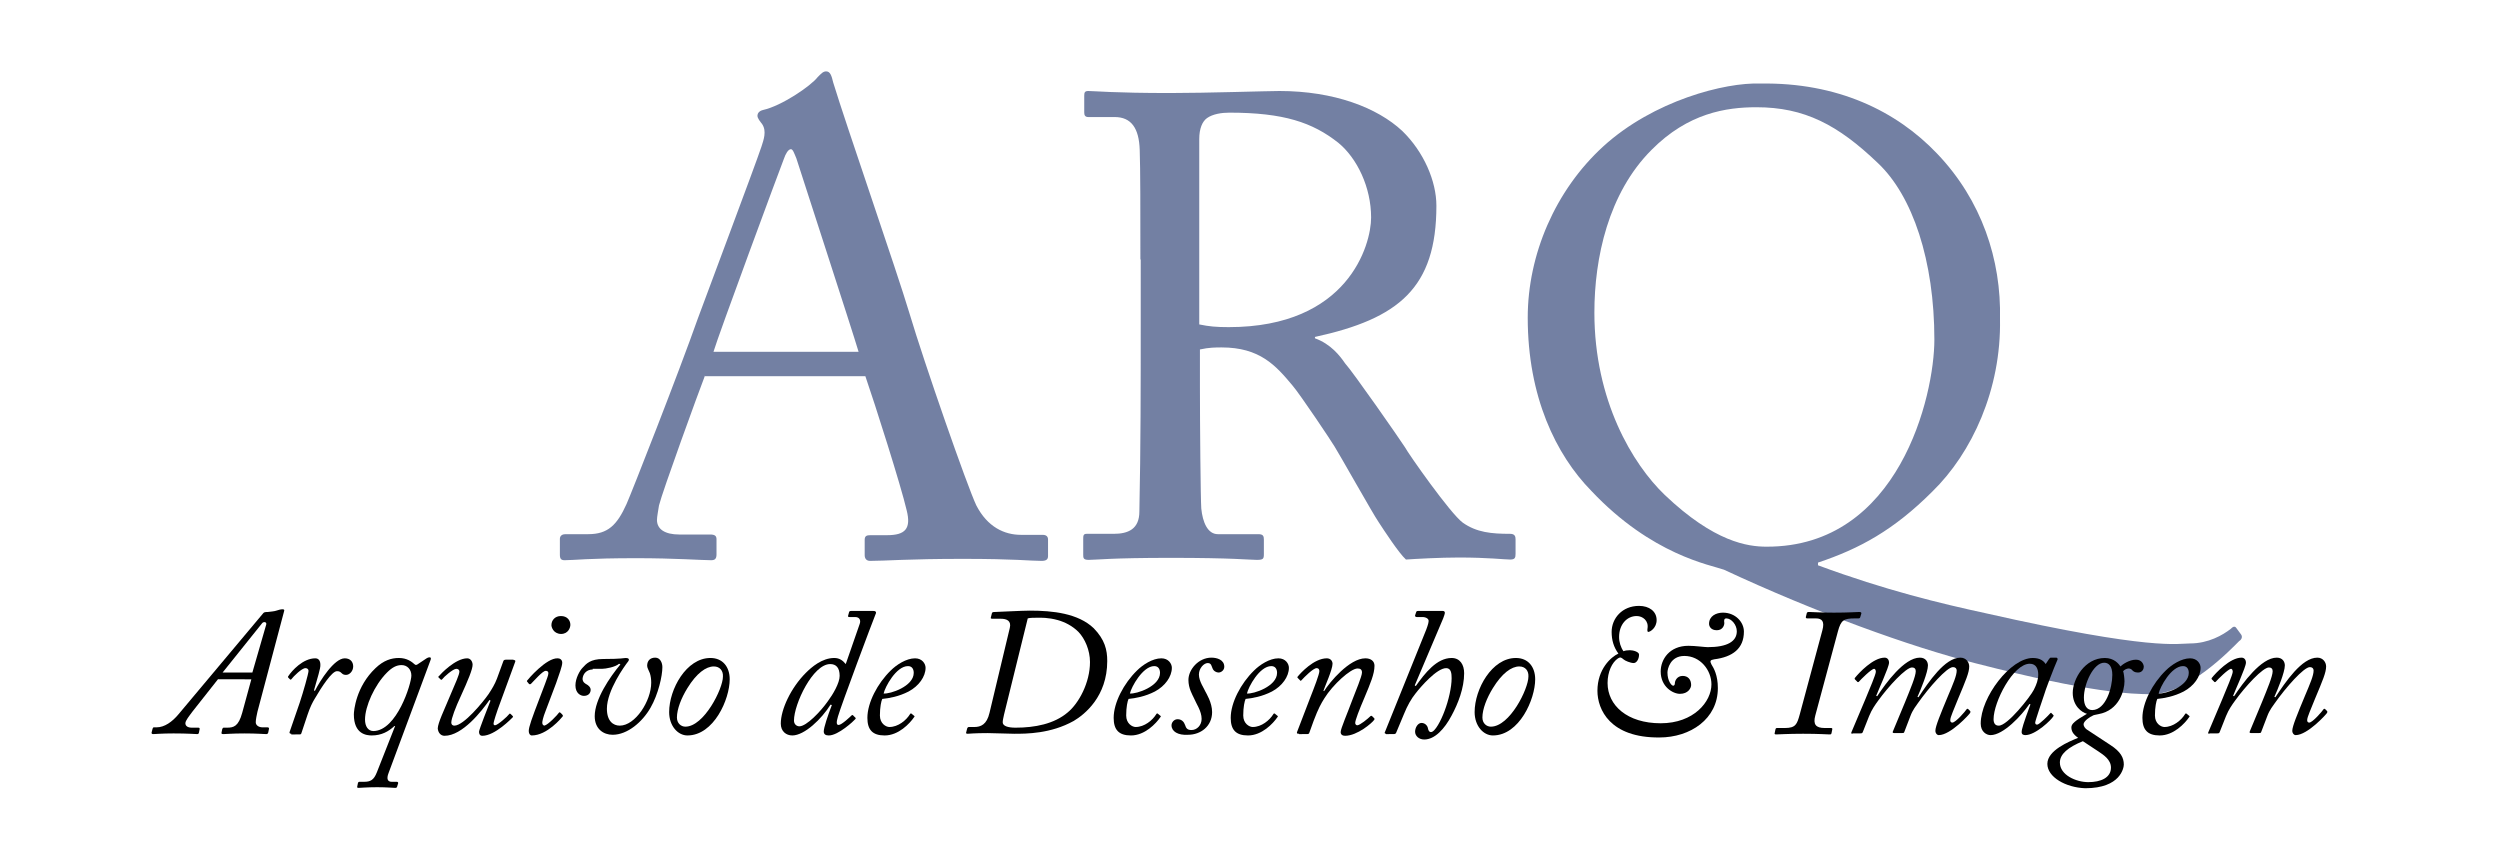
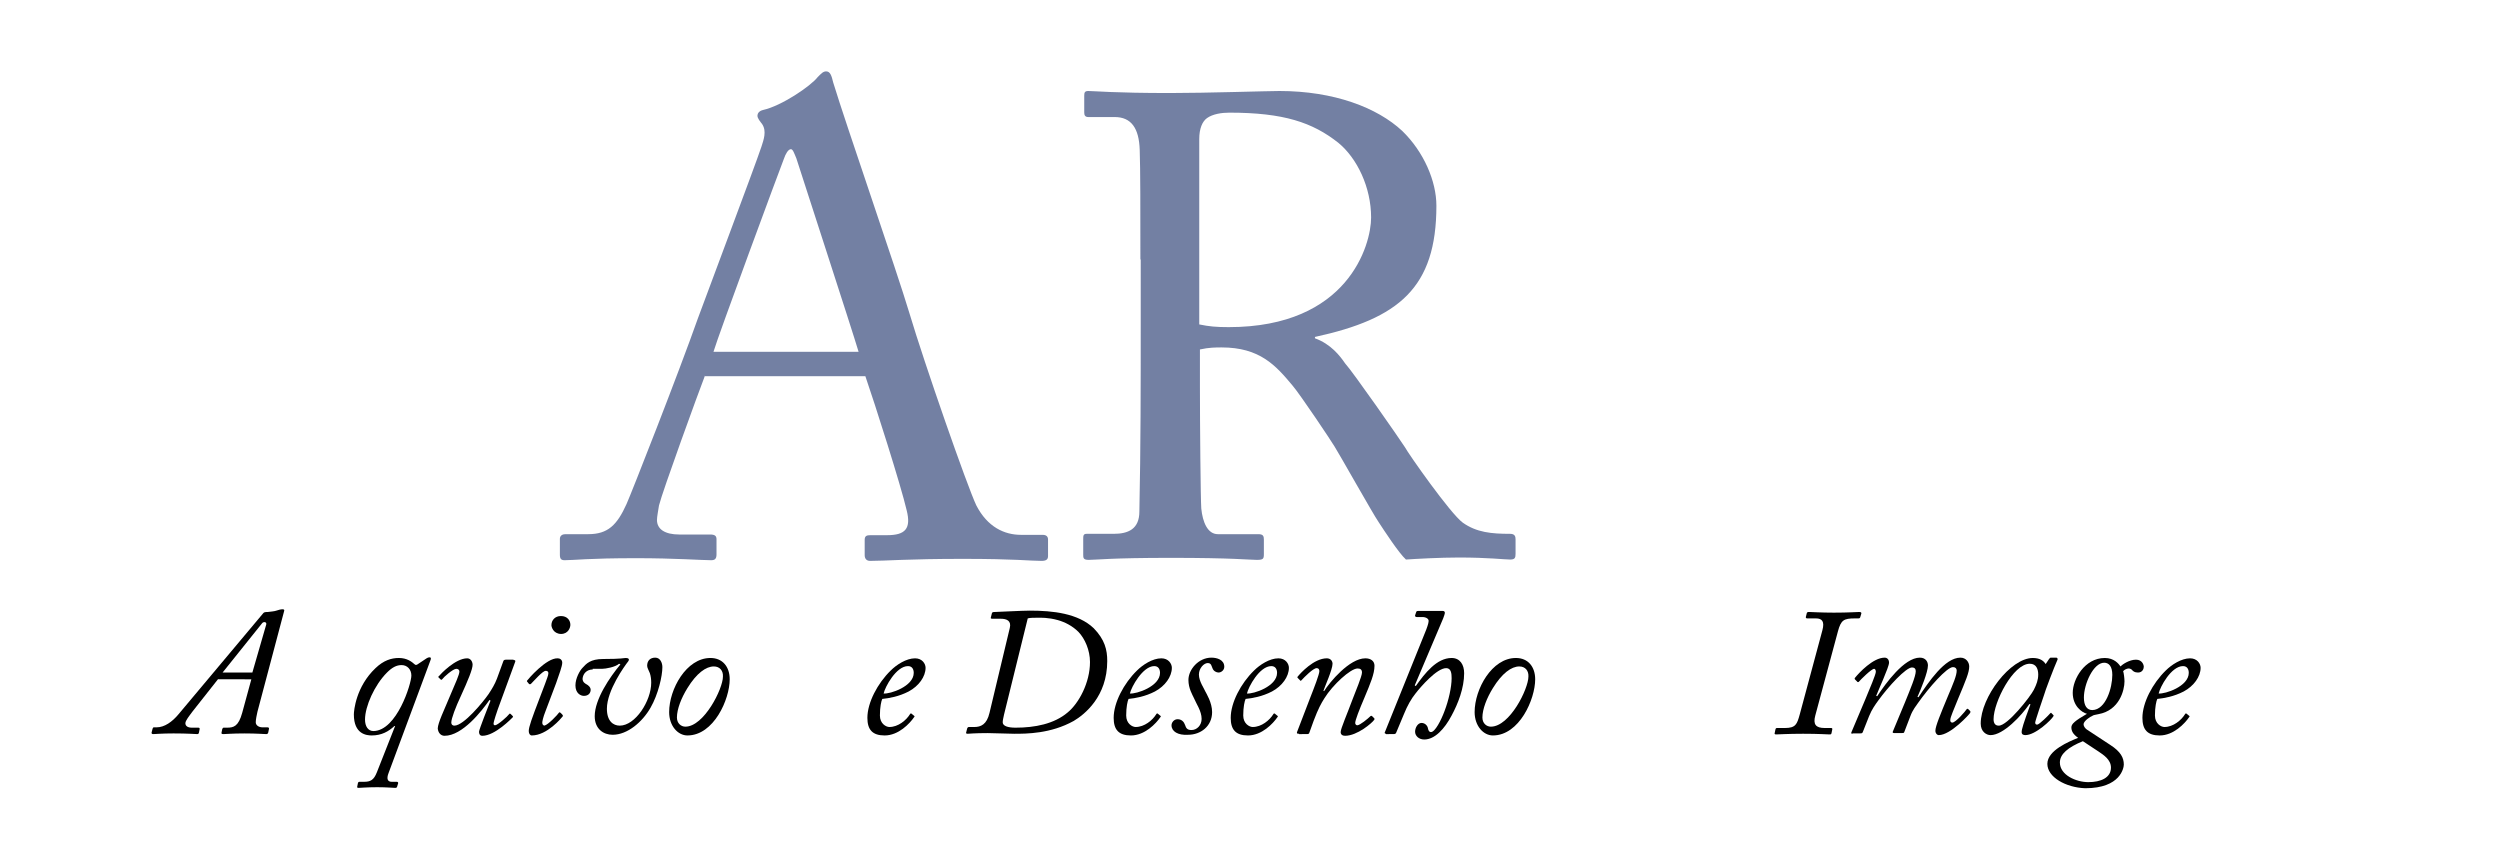
<svg xmlns="http://www.w3.org/2000/svg" version="1.1" id="Layer_1" x="0px" y="0px" viewBox="0 0 739 250" style="enable-background:new 0 0 739 250;" xml:space="preserve">
  <style type="text/css">
	.st0{fill:#7380A3;}
</style>
  <g>
    <path class="st0" d="M208.4,111c-1.9,4.9-12.6,34.3-13.6,38.4c-0.2,1.4-0.6,3.3-0.6,4.3c0,2.7,2.3,4.3,6.6,4.3h9.1   c1.4,0,1.9,0.4,1.9,1.4v4.5c0,1.4-0.6,1.7-1.6,1.7c-2.7,0-10.7-0.6-22.1-0.6c-14.2,0-18.4,0.6-21.2,0.6c-1,0-1.4-0.4-1.4-1.6v-4.7   c0-1,0.8-1.4,1.6-1.4h6.8c5.8,0,8.5-2.7,11.3-8.9c1.4-3.1,15.5-39,21.1-54.9c1.4-3.9,17.1-45.6,18.8-50.8c0.6-1.9,1.6-4.5,0.2-6.6   c-0.6-0.8-1.4-1.7-1.4-2.5c0-0.6,0.4-1.4,1.7-1.7c5.4-1.2,14-7,16.1-9.7c1-1,1.6-1.7,2.5-1.7c1.2,0,1.6,1.2,2.1,3.3   c3.7,12.2,18.8,55.7,22.5,68.1c4.5,15.1,17.1,51.2,19.8,56.9c3.3,6.4,8.3,8.7,13.2,8.7h6.4c1.2,0,1.6,0.6,1.6,1.4v4.9   c0,1-0.6,1.4-1.9,1.4c-3.5,0-7.6-0.6-23.3-0.6c-16.1,0-22.9,0.6-27.4,0.6c-1,0-1.6-0.6-1.6-1.7v-4.5c0-1.2,0.6-1.4,1.7-1.4h4.9   c5.4,0,7.2-1.9,5.8-7.4c-1.6-7-9.5-31.8-12.2-39.6H208.4z M253.8,104c-1.7-5.8-17.5-54.3-18.4-57.2c-0.6-1.4-1-2.7-1.6-2.7   c-0.8,0-1.6,1.4-2.1,2.9c-1,2.5-19.4,52.2-20.8,57H253.8z" />
    <path class="st0" d="M337.1,76.7c0-14.4,0-26.8-0.2-32.4c-0.2-6.4-2.5-9.7-7.4-9.7h-7.8c-1,0-1.2-0.6-1.2-1.4v-4.9   c0-1,0.2-1.4,1.2-1.4c1.7,0,7.8,0.6,24.1,0.6c10.9,0,28.9-0.6,32.4-0.6c16.1,0,28.9,4.9,36.3,11.8c6.4,6.2,10.1,14.9,10.1,22.1   c0,24.3-11.1,33.4-35.9,38.8v0.4c4.7,1.7,7.4,5.2,8.9,7.4c2.3,2.5,16.1,22.3,17.7,24.8c1,1.9,13.4,19.6,17.1,22.3   c4.1,2.9,8.5,3.3,14,3.3c1.4,0,1.6,0.8,1.6,1.6v4.3c0,1.2-0.2,1.7-1.6,1.7c-1.6,0-6.6-0.6-15.1-0.6c-5.6,0-12.8,0.4-15.7,0.6   c-2.1-1.9-6.4-8.5-8.1-11.1c-1.6-2.3-12-20.8-13-22.3c-0.8-1.4-10.1-15.3-12.4-18c-5-6-9.7-11.3-21-11.3c-1.7,0-3.7,0-6.4,0.6v10.9   c0,11.4,0.2,33.2,0.4,36.1c0.4,4.1,1.9,7.6,4.9,7.6H372c1.4,0,1.6,0.6,1.6,1.6v4.3c0,1.4-0.2,1.7-2.1,1.7c-2.1,0-7-0.6-25.4-0.6   c-17.7,0-22.1,0.6-24.3,0.6c-1.6,0-1.6-0.6-1.6-1.6v-4.5c0-1,0-1.6,1-1.6h8c4.3,0,7.6-1.4,7.6-6.6c0.4-19.2,0.4-37.4,0.4-55.9V76.7   z M354.5,95.9c2.9,0.6,5,0.8,8.7,0.8c35.3,0,42.1-24.3,42.1-32.4c0-8.9-4.1-17.5-9.7-22.1c-7.6-6-16.1-8.9-32.2-8.9   c-2.3,0-4.9,0.4-6.6,1.6c-1.4,1-2.3,3.1-2.3,6.2V95.9z" />
-     <path class="st0" d="M572.6,45.4c13.2,13.8,19,31.4,18.6,48.9c0.4,20.8-8.3,39.6-20,51c-11.4,11.4-21.5,16.9-33.8,21v0.8   c20,7.4,36.3,11.3,49.7,14.2c49.1,11.1,56.7,8.9,60.3,8.9c5.4,0,9.7-2.5,12-4.3c0.6-0.6,1.2-1,1.7-0.2l1.4,1.9   c0.4,0.6,0.2,1.4-0.6,1.9c-2.5,2.5-15.1,15.7-26,15.7c-5.8,0-17.9-0.4-51.8-9.1c-19.4-4.9-47.5-15.1-74.5-27.7   c-3.9-1.4-21.3-4.3-39.2-23.3c-10.5-10.7-18.8-27.9-18.8-51.2c0-18.6,8.1-37.6,22.3-50.6c14.9-13.6,36.1-19,46.4-18.6   C543.1,24.3,560.6,32.8,572.6,45.4z M571.8,100.4c0-23.3-6.4-42.5-16.7-52.2c-11.8-11.3-21.7-16.5-35.9-16.5   c-8.9,0-20.2,1.7-31,12.6c-12.8,12.8-16.9,32-16.9,48.1c0,26,11.3,44.8,20.8,53.9c14.7,14,24.6,15.3,30.1,15.3   C561.4,161.7,571.8,116.9,571.8,100.4z" />
  </g>
  <g>
    <path d="M64.5,200.7l-7.5,9.5c-1.1,1.5-2.2,2.8-2.2,3.6c0,0.8,0.7,1.3,1.9,1.3h1.9c0.3,0,0.5,0.1,0.4,0.5l-0.2,1   c-0.1,0.3-0.2,0.4-0.5,0.4c-0.5,0-2.8-0.2-7-0.2c-3.5,0-5.4,0.2-6,0.2c-0.3,0-0.5-0.1-0.5-0.4l0.3-1.2c0.1-0.3,0.2-0.4,0.4-0.4h0.8   c2.3,0,4.6-1.6,6.5-3.9l24.9-29.7c0.3-0.4,0.5-0.5,1.5-0.5c0.8-0.1,2-0.2,2.5-0.4c0.6-0.2,1.3-0.4,1.8-0.4s0.6,0.2,0.5,0.5   l-7.9,29.8c-0.2,0.9-0.5,2.3-0.5,3.1c0,0.9,0.9,1.5,2,1.5h1.5c0.3,0,0.5,0.2,0.4,0.5l-0.2,1c-0.1,0.3-0.2,0.5-0.6,0.5   c-0.6,0-2.8-0.2-6.4-0.2c-3.8,0-5.4,0.2-6.3,0.2c-0.5,0-0.6-0.2-0.5-0.5l0.2-1c0.1-0.2,0.2-0.4,0.4-0.4h1c2,0,3.4-0.4,4.5-4.4   l2.7-9.9H64.5z M74.6,198.8l4.1-14.2c0.2-0.8-0.8-0.9-1.2-0.4l-11.7,14.6H74.6z" />
-     <path d="M86.1,216.9c-0.4,0-0.6-0.2-0.5-0.5l3-8.7c1-3,2.6-8.6,2.6-9.4c0-0.5-0.4-0.8-0.9-0.8c-1.1,0-3.5,2.4-4.2,3.3   c-0.1,0.2-0.3,0.1-0.4,0l-0.5-0.5c-0.1-0.1-0.1-0.3,0-0.4c1.1-1.7,4.4-5.3,8-5.3c1.1,0,1.5,0.9,1.5,1.9c0.1,1-0.9,4-1.9,7.6   l0.3,0.1c1.5-3,5.7-9.6,8.8-9.6c1.6,0,2.5,1,2.5,2.4c0,1.4-1.1,2.5-2.1,2.5c-0.5,0-0.9-0.1-1.3-0.5s-0.7-0.6-1.4-0.6   c-1.5,0-4.5,4.6-6.6,8.2c-0.6,1-1.3,2.3-2.1,4.7l-1.8,5.4c-0.1,0.4-0.3,0.4-0.7,0.4H86.1z" />
    <path d="M116.8,214.6h-0.2c-1.7,1.6-3.8,2.8-6.7,2.8c-1.6,0-5.3-0.4-5.3-6.2c0-1.1,0.6-8.2,6.4-13.7c2.4-2.3,4.7-3,6.9-3   c2.4,0,3.8,1.1,4.7,1.9c0.2,0.2,0.5,0.2,0.8,0l2.7-1.8c0.3-0.2,0.6-0.3,0.9-0.3c0.4,0,0.5,0.3,0.2,1l-12.3,33.1   c-0.8,2-0.2,2.7,0.9,2.7h1.5c0.3,0,0.4,0.2,0.4,0.4l-0.3,1c-0.1,0.3-0.2,0.4-0.6,0.4c-0.6,0-2.4-0.2-5.3-0.2   c-3.1,0-4.9,0.2-5.5,0.2c-0.4,0-0.5-0.2-0.4-0.4l0.2-1c0.1-0.3,0.2-0.4,0.5-0.4h1.3c1.9,0,2.9-0.5,3.8-2.8L116.8,214.6z    M121.6,199.7c0-1.8-1.2-3.1-2.9-3.1c-1.5,0-2.8,0.7-4.3,2.2c-3.7,3.7-6.5,10-6.5,13.9c0,2,0.9,3.4,2.5,3.4   C117.3,216,121.6,202.1,121.6,199.7z" />
    <path d="M151.8,195.1c0.5,0,0.6,0.2,0.5,0.5l-4.1,11.2c-1.6,4.2-2.3,6.7-2.3,7c0,0.5,0.1,0.5,0.4,0.6c0.8,0,3.8-2.7,4.2-3.3   c0.1-0.2,0.3-0.2,0.5,0l0.5,0.5c0.2,0.2,0.2,0.3,0,0.5c-0.2,0.2-5.2,5.4-8.9,5.4c-0.8,0-1-0.6-1-1.2s2.7-7.4,3.4-9.2l-0.3-0.2   c-2.3,3.3-8,10.6-13.3,10.6c-1.1,0-1.9-0.9-2-2.2c0.1-1.7,1.7-5,3.8-10c1.4-3.3,2.6-5.9,2.6-6.8c0-0.5-0.4-0.8-0.9-0.8   c-1,0-3.7,2.4-4.2,3.1c-0.2,0.2-0.3,0.2-0.5,0l-0.5-0.5c-0.2-0.1-0.2-0.3,0.1-0.5c0.4-0.5,4.8-5.2,8.3-5.2c1.1,0,1.6,1.1,1.6,1.9   c0,1.3-1.3,4.5-3.5,9.3c-1.5,3.2-2.8,6.6-2.8,7.8c0,0.6,0.4,0.9,0.9,0.9c2.8,0,8.5-7,10.1-9.3c1-1.5,1.9-3,2.5-4.6l1.9-5.2   c0.1-0.3,0.4-0.4,0.8-0.4H151.8z" />
    <path d="M156.3,216.1c0-1.2,0.9-3.7,3.2-9.7l1.6-4.2c0.5-1.5,1-2.5,1-3.2c0-0.5-0.3-0.7-0.8-0.7c-0.9,0-3.4,2.9-4.3,3.8   c-0.2,0.2-0.4,0.2-0.6,0.1l-0.4-0.5c-0.2-0.2-0.3-0.3-0.2-0.5c0.2-0.3,5.7-6.8,9.1-6.6c0.6,0,1.3,0.4,1.3,1.3c0,1-0.9,3.4-1.8,6   l-3.1,8.2c-0.8,2-1,3.2-1,3.5c0,0.5,0.2,0.8,0.6,0.9c1.1-0.2,4-3.3,4.3-3.8c0.1-0.2,0.3-0.2,0.6,0.1l0.4,0.4   c0.2,0.3,0.3,0.4,0.1,0.6c-0.3,0.4-4.6,5.6-9.1,5.6C156.7,217.4,156.3,216.9,156.3,216.1z M163,184.8c0-1.5,1.1-2.7,2.8-2.7   c1.9,0,2.8,1.3,2.8,2.6c0,0.8-0.6,2.7-2.8,2.7C163.5,187.3,163,185.3,163,184.8z" />
    <path d="M175.2,197.9c-1.7,0-2.9,1.2-3,2.8c0.1,1,0.7,1.3,1.2,1.6c0.4,0.2,1.2,0.8,1.2,1.6c0,0.9-0.6,1.8-2,1.8   c-1,0-2.5-0.8-2.5-3.1c0-2.1,1.3-4.4,2.1-5.2c1.1-1.2,2.3-2.6,6.1-2.6c5.5,0,6.1-0.3,6.7-0.3c0.7,0,1.2,0.3,0.7,1   c-1.1,1.4-6.3,8.6-6.3,14c0,3.7,1.9,5,3.8,5c4.6,0,9.3-7.3,9.3-12.7c0-0.9-0.1-1.9-0.4-2.8c-0.4-1-0.8-1.6-0.8-2.2   c0-1.5,0.9-2.4,2.4-2.4c1.5,0,2.1,1.6,2.1,2.8c0,2.6-1.2,8-3.5,12c-2.4,4.2-6.8,8-11.2,8c-2.7,0-5.3-1.7-5.3-5.5   c0-5,4.5-11.6,7.6-15.3l-0.4-0.2c-1.1,1-4,1.5-5,1.5H175.2z" />
    <path d="M197.8,210.5c0-6.8,5.1-16,12.2-16c3.6,0,5.7,2.6,5.7,6.3c0,5.9-4.7,16.6-12.5,16.6C200.4,217.4,197.8,214.6,197.8,210.5z    M213.7,200c0.1-1.7-0.9-3-2.7-3c-2.3,0-5.1,2-7.8,6.4c-1.8,2.9-3.1,6.2-3.1,8.7c0,1.7,1.2,2.7,2.5,2.7   C208.1,214.8,213.7,203.6,213.7,200z" />
-     <path d="M251.1,182.4c-0.4,0-0.5-0.2-0.4-0.4l0.3-1.1c0.1-0.2,0.2-0.3,0.6-0.3h6.6c0.8,0,0.9,0.5,0.6,1c-0.8,1.9-10.2,27-11.1,30.2   c-0.5,1.7-0.5,2.5,0.2,2.5c0.9,0,3.5-2.5,3.8-2.8c0.2-0.2,0.4-0.2,0.6,0.1l0.5,0.5c0.2,0.1,0.2,0.3,0,0.5c-0.4,0.5-5,4.8-7.8,4.8   c-0.9,0-1.5-0.3-1.5-1.2c0-1.1,1.2-4.7,2.4-7.8l-0.4-0.1c-2.6,4.2-7.7,9.1-11.3,9.1c-1.8,0-3.4-1.2-3.4-3.5c0-4.2,3-10.6,7.4-15   c1.7-1.7,4.8-4.4,8.4-4.4c1.5,0,2.5,0.7,3.4,1.8l4.1-11.8c0.4-1,0.1-2.1-1.3-2.1H251.1z M244.7,207.3c1.5-2,3.5-5.4,3.5-7.5   c0-2.5-1.1-3.5-2.8-3.5c-5.1,0-10.7,11.8-10.7,16.7c0,1.1,0.8,1.7,1.6,1.7C238.4,214.7,242.6,210.3,244.7,207.3z" />
    <path d="M256.4,212.2c0-4.5,3-10.2,6.9-14c1.7-1.7,4.6-3.6,7.2-3.6c2.1,0,3.1,1.6,3.1,2.8c0,2.6-2,5.4-5,7c-2.9,1.5-5.8,2-7.8,2.2   c-0.3,0.6-0.7,2.4-0.7,4.9c0,2.4,1.8,3.4,2.8,3.4c2.6,0,5-2,6.1-3.8c0.1-0.2,0.3-0.3,0.5-0.1l0.6,0.5c0.3,0.2,0.3,0.3,0.1,0.5   c-1.3,1.9-4.6,5.4-8.7,5.4C257.9,217.4,256.4,215.7,256.4,212.2z M261.2,205c1.9,0.2,8.9-2.1,8.9-6.1c0-1.1-0.5-2-1.7-2   C264.9,196.9,261.6,203.1,261.2,205z" />
    <path d="M298.5,185.6c0.5-2.1-0.9-2.7-2.7-2.7h-2.4c-0.5,0-0.6-0.1-0.5-0.4l0.3-1.2c0.1-0.3,0.2-0.4,0.9-0.4c0.6,0,2.4-0.1,4.5-0.2   c2.3-0.1,4.7-0.2,5.8-0.2c6.8,0,14.3,0.8,18.9,5.2c3.3,3.4,4,6.4,4,9.7c0,10.5-6.7,15.8-9.9,17.7c-6.8,3.8-14,3.8-17.6,3.8   c-1.5,0-6.3-0.2-7.8-0.2c-4,0-5.6,0.2-6,0.2c-0.4,0-0.5-0.2-0.4-0.4l0.3-1.2c0.1-0.2,0.2-0.4,0.5-0.4h1.6c1.9,0,3.7-0.7,4.5-4.2   L298.5,185.6z M296.8,211.2c-0.2,1-0.4,1.7-0.4,2.3c0,1.1,1.5,1.6,3.8,1.6c5.7,0,11.4-1.1,15.4-4.5c3.3-2.7,6.6-8.8,6.6-14.9   c0-3.5-1.5-6.9-3.4-8.9c-1.8-1.8-4-2.9-6.1-3.5c-2.9-0.8-5.1-0.7-5.9-0.7c-0.9,0-2.5,0-3,0.2L296.8,211.2z" />
    <path d="M329.2,212.2c0-4.5,3-10.2,6.9-14c1.7-1.7,4.6-3.6,7.2-3.6c2.1,0,3.1,1.6,3.1,2.8c0,2.6-2,5.4-5,7c-2.9,1.5-5.8,2-7.8,2.2   c-0.3,0.6-0.7,2.4-0.7,4.9c0,2.4,1.8,3.4,2.8,3.4c2.6,0,5-2,6.1-3.8c0.1-0.2,0.3-0.3,0.5-0.1l0.6,0.5c0.3,0.2,0.3,0.3,0.1,0.5   c-1.3,1.9-4.6,5.4-8.7,5.4C330.7,217.4,329.2,215.7,329.2,212.2z M334,205c1.9,0.2,8.9-2.1,8.9-6.1c0-1.1-0.5-2-1.7-2   C337.8,196.9,334.4,203.1,334,205z" />
    <path d="M346.3,214.4c0-0.8,0.7-1.8,1.8-1.8c1.2,0,1.9,0.8,2.2,1.7c0.3,0.9,0.6,1.5,1.9,1.5c1.6,0,3-1.4,3-3.3   c0-2.3-1.6-4.5-2.3-6.2c-0.4-0.9-1.6-2.8-1.6-5.3c0-3.1,3-6.6,6.8-6.6c1.6,0,3.8,0.6,3.8,2.7c0,1-0.9,1.7-1.7,1.7   c-0.6,0-1.5-0.4-1.8-1.3c-0.3-0.6-0.3-1.5-1.4-1.5s-2.6,1.5-2.6,3.4c0,2,1.6,4.2,1.9,5c0.3,0.6,2,3.3,2,6.1c0,4.2-3.4,6.7-7.1,6.7   C348.2,217.4,346.3,216.2,346.3,214.4z" />
    <path d="M363.8,212.2c0-4.5,3-10.2,6.9-14c1.7-1.7,4.6-3.6,7.2-3.6c2.1,0,3.1,1.6,3.1,2.8c0,2.6-2,5.4-5,7c-2.9,1.5-5.8,2-7.8,2.2   c-0.3,0.6-0.7,2.4-0.7,4.9c0,2.4,1.8,3.4,2.8,3.4c2.6,0,5-2,6.1-3.8c0.1-0.2,0.3-0.3,0.5-0.1l0.6,0.5c0.3,0.2,0.3,0.3,0.1,0.5   c-1.3,1.9-4.6,5.4-8.7,5.4C365.3,217.4,363.8,215.7,363.8,212.2z M368.6,205c1.9,0.2,8.9-2.1,8.9-6.1c0-1.1-0.5-2-1.7-2   C372.3,196.9,369,203.1,368.6,205z" />
    <path d="M384,216.9c-0.6,0-0.7-0.1-0.6-0.5l3.8-9.9c1.3-3.3,2.8-7.2,2.8-8.1c0-0.5-0.2-0.9-0.8-0.9c-1,0-3.6,2.6-4.5,3.6   c-0.2,0.2-0.3,0.2-0.5-0.1l-0.5-0.5c-0.2-0.2-0.3-0.3-0.1-0.5c0.8-1,4.8-5.4,8.6-5.4c1.2,0,1.7,0.9,1.7,1.6c0,1.7-2.3,6.8-2.7,8   l0.2,0.1c1.6-2.6,7.5-9.7,12.2-9.7c1.6,0,2.7,0.8,2.7,2.2c0,2.4-1.2,5.2-3,9.5c-1.5,3.5-2.7,6.6-2.7,7.4c0,0.3,0.2,0.7,0.6,0.7   c0.8,0,3.2-2,3.9-2.7c0.2-0.2,0.4-0.1,0.6,0.1l0.4,0.4c0.2,0.2,0.3,0.3,0.1,0.6c-0.6,0.9-5,4.7-8.6,4.7c-0.7,0-1.3-0.3-1.3-1.1   c0-1,1.9-5.3,3.6-9.9c0.8-2.1,2.7-6.6,2.7-7.7c0-0.8-0.4-1.2-1.3-1.2c-2.1,0-7.4,4.9-9.8,8.8c-1,1.6-1.8,3-3.2,6.7l-1.3,3.6   c-0.1,0.2-0.2,0.3-0.8,0.3H384z" />
    <path d="M409.7,216.9c-0.3,0-0.4-0.2-0.4-0.3l12.3-30.5c0.6-1.6,0.7-2.2,0.7-2.6c0-0.6-0.8-1.1-1.8-1.1h-1.7   c-0.3,0-0.6-0.2-0.5-0.5l0.3-0.9c0.1-0.3,0.2-0.4,0.6-0.4h7.3c0.4,0,0.6,0.2,0.6,0.6c0,0.2-0.2,0.8-0.5,1.6l-8.4,19.8l0.3,0.2   c2.7-3.8,6.2-8.3,10.6-8.3c2.5,0,3.7,2,3.7,4.5c0,4.4-1.8,9-3.7,12.5c-2.1,4-5,7.1-8.1,7.1c-1.6,0-2.7-1.1-2.7-2.3   c0-1.2,0.8-2.6,1.9-2.6c1.1,0,1.8,0.9,1.9,1.6c0.1,0.5,0.3,1.1,0.9,1.1c1.2,0,3-3.5,4-6.2c1.2-3.1,2.1-7.1,2.1-9.7   c0-1.3-0.1-3-1.6-3c-2.8,0-7.6,5.6-9,7.4c-1.3,1.6-2.5,3.7-3.5,6.2l-2.3,5.5c-0.1,0.3-0.4,0.4-0.8,0.4H409.7z" />
    <path d="M435.9,210.5c0-6.8,5.1-16,12.2-16c3.6,0,5.7,2.6,5.7,6.3c0,5.9-4.7,16.6-12.5,16.6C438.5,217.4,435.9,214.6,435.9,210.5z    M451.8,200c0.1-1.7-0.9-3-2.7-3c-2.3,0-5.1,2-7.8,6.4c-1.8,2.9-3.1,6.2-3.1,8.7c0,1.7,1.2,2.7,2.5,2.7   C446.3,214.8,451.8,203.6,451.8,200z" />
-     <path d="M472.2,204.2c0-6.4,4-10,6.2-11c-1.4-1.9-2-4-2-6.4c0-4,3.1-7.7,8.1-7.7c3,0,5.2,1.6,5.2,4.2c0,2.3-1.9,3.5-2.5,3.5   c-0.2,0-0.3-0.4-0.2-1c0.4-2.3-1.4-3.7-3.2-3.7c-2.9,0-5.2,2.5-5.2,6.2c0,1.5,0.5,3.1,1.3,4.2c0.5-0.2,1.1-0.3,1.9-0.3   c1,0,2.7,0.5,2.7,1.3c0,1.3-0.7,2.5-1.6,2.5c-0.9,0-2.6-0.7-3-1.1c-0.7-0.6-0.9-0.7-1.6-0.3c-1.8,1.2-3.1,4-3.1,7.3   c0,6.6,5.8,11.9,15.7,11.9c9.8,0,15-6.4,15-11.5c0-4.2-3.3-8.4-8-8.4c-4.2,0-5,3.9-5,4.9c0,2.5,1.2,3.9,1.7,3.9   c0.3,0,0.5-0.3,0.5-0.8c0-0.6,0.6-2.1,2.3-2.1c1.6,0,2.5,1.1,2.5,2.7c0,0.9-0.9,2.6-3.3,2.6c-2.1,0-5.7-2.1-5.7-6.6   c0-3.6,2.6-7.6,8.2-7.6c2,0,4.8,0.4,5.7,0.4c5.8,0,8.6-1.7,8.6-4.7c0-1.9-1.6-3.8-3.1-3.8c-0.7,0-0.7,0.7-0.6,1.2   c0.1,0.7-0.4,2.3-2.2,2.3c-1.8,0-2.3-1.2-2.3-1.9c0-2.3,2.1-3.3,4.1-3.3c3.7,0,6.2,2.8,6.2,5.6c0,5-3.3,7.5-8.8,8.2   c-1.2,0.2-1.3,0.5-0.8,1.5c0.7,1.1,1.9,3.2,1.9,7c0,9.1-8.1,14.6-17.3,14.6C475.9,218.1,472.2,209.7,472.2,204.2z" />
    <path d="M538.7,186.3c0.7-2.6-0.1-3.5-1.9-3.5h-2.5c-0.4,0-0.5-0.1-0.5-0.4l0.3-1.2c0.1-0.2,0.2-0.3,0.7-0.3c0.6,0,3.5,0.2,7.3,0.2   c4.4,0,6.7-0.2,7.5-0.2c0.5,0,0.7,0.2,0.6,0.5l-0.3,1c-0.1,0.3-0.2,0.4-0.6,0.4h-1c-3.3,0-4.1,0.5-5,3.8l-6.7,24.9   c-0.7,2.6,0.1,3.7,2.8,3.7h1.9c0.3,0,0.4,0.2,0.3,0.5l-0.2,1c-0.1,0.3-0.1,0.4-0.6,0.4c-0.6,0-3.1-0.2-7.8-0.2   c-4.4,0-7.4,0.2-8,0.2c-0.4,0-0.5-0.2-0.4-0.4l0.2-1c0.1-0.4,0.2-0.5,0.5-0.5h2.3c3.2,0,3.6-1.1,4.4-4L538.7,186.3z" />
    <path d="M547.6,216.9c-0.3,0-0.5-0.1-0.3-0.5l4.1-9.7c1.4-3.4,3-7.1,3.1-8.1c0-0.5-0.2-0.9-0.5-0.9c-0.8,0-4,3.2-4.5,3.8   c-0.2,0.2-0.4,0.2-0.6-0.1l-0.5-0.5c-0.2-0.2-0.2-0.3-0.1-0.5c1.2-1.5,5.4-6,8.8-6c0.8,0,1.3,0.6,1.3,1.5c0,1.3-3.3,8.4-3.8,9.8   l0.3,0.1c2.5-3.8,8-11.4,12.6-11.4c1.8,0,2.4,1.3,2.4,2.3c0,2-2.1,7.1-3.1,9.3l0.3,0.1c3-4.5,7.8-11.7,12.4-11.7   c1.7,0,2.6,1.4,2.6,2.6c0,1.8-1,4.1-3.3,9.6c-1.2,3.1-2.3,5.3-2.3,6.3c0,0.4,0.2,0.7,0.6,0.7c1,0,3.9-3.4,4.2-3.9   c0.2-0.3,0.4-0.2,0.6,0l0.4,0.4c0.2,0.2,0.2,0.3,0.1,0.6c-0.2,0.4-5.8,6.6-9.3,6.6c-0.5,0-1-0.5-1-1.3c0-1.3,1.5-4.9,3.7-10.2   c1.6-3.8,2.6-6.1,2.6-7.6c0-0.6-0.4-1-1.1-1c-1.8,0-7.1,6-10.4,10.7c-0.4,0.6-1.5,1.9-2.2,3.8l-1.8,4.7c-0.1,0.3-0.3,0.3-0.8,0.3   h-2.1c-0.4,0-0.6-0.1-0.5-0.4l3.7-8.9c1.5-3.7,3.1-7.5,3.1-9c0-0.7-0.4-1.1-1.1-1.1c-1.8,0-6.9,5.5-10,9.8   c-0.8,1.1-1.9,2.6-2.7,4.6l-1.9,4.8c-0.2,0.3-0.4,0.3-0.9,0.3H547.6z" />
    <path d="M608,194.5c0.2,0,0.3,0.3,0.2,0.5c-1,2.2-3.8,9.6-4,10.5c-0.3,0.9-2.6,7.6-2.6,8.1c0,0.5,0.3,0.6,0.6,0.6   c0.6,0,3.4-2.8,3.8-3.3c0.2-0.2,0.3-0.3,0.4-0.1l0.5,0.5c0.2,0.2,0.2,0.3,0.1,0.4c-0.6,1.1-5.3,5.6-8.3,5.6c-0.6,0-1.1-0.2-1.1-0.9   c0-0.8,0.5-2.5,2.6-8.2l-0.3-0.1c-2.3,3.4-7.7,9.2-11.5,9.2c-1.2,0-2.9-1-2.9-3.4c0-7.8,8.8-19.4,15.4-19.4c2.3,0,3.3,1,3.8,1.8   l1-1.5c0.2-0.2,0.3-0.4,0.5-0.4H608z M601.2,203.9c0.8-1.6,1.3-2.9,1.3-4.5c0-1.5-0.5-3.2-2.5-3.2c-4.9,0-10.7,11.3-10.7,16.4   c0,1.2,0.5,1.9,1.5,1.9C593.4,214.6,600.2,205.9,601.2,203.9z" />
    <path d="M605.2,225.8c0-4,6.4-6.6,9.1-7.7c-1.6-1.1-2-2.1-2-3.1s1-1.9,4.6-4c-1.5-0.4-4.2-2.3-4.2-6.2c0-4,3.5-10.3,9.5-10.3   c2.7,0,4.1,1.7,4.6,2.5c0.6-0.6,2.6-2,4.6-2c1.8,0,2.3,1.5,2.3,2.1c0,0.6-0.4,1.7-1.7,1.7c-1,0-1.5-0.4-1.8-0.8   c-0.3-0.3-0.7-0.4-1-0.4c-0.5,0-1.3,0.4-1.6,0.8c0.2,0.5,0.4,2.2,0.4,3c0,2.6-1.5,8.6-7.7,9.7c-1,0.2-1.5,0.3-1.6,0.4   c-1,0.4-2.8,1.7-2.8,2.6c0,0.6,0.5,1.2,0.9,1.5c0.9,0.6,3.5,2.3,7,4.6c3.1,2,4,3.8,4,5.8c0,0.9-0.9,7-11.4,7   C610.6,232.8,605.2,229.7,605.2,225.8z M617.3,231.2c3.7,0,6.7-1.3,6.7-4.3c0-2.4-2.3-3.8-3.6-4.7l-4.7-3.1   c-4.4,1.8-6.8,3.8-6.8,6.3C608.9,229.1,613.7,231.2,617.3,231.2z M624.4,199.5c0-2.5-1-3.6-2.4-3.6c-3.2,0-6,6.3-6,10.3   c0,2.4,0.9,3.7,2.5,3.7C622.5,209.8,624.4,203.3,624.4,199.5z" />
    <path d="M633.3,212.2c0-4.5,3-10.2,6.9-14c1.7-1.7,4.6-3.6,7.2-3.6c2.1,0,3.1,1.6,3.1,2.8c0,2.6-2,5.4-5,7c-2.9,1.5-5.8,2-7.8,2.2   c-0.3,0.6-0.7,2.4-0.7,4.9c0,2.4,1.8,3.4,2.8,3.4c2.6,0,5-2,6.1-3.8c0.1-0.2,0.3-0.3,0.5-0.1l0.6,0.5c0.3,0.2,0.3,0.3,0.1,0.5   c-1.3,1.9-4.6,5.4-8.7,5.4C634.8,217.4,633.3,215.7,633.3,212.2z M638.1,205c1.9,0.2,8.9-2.1,8.9-6.1c0-1.1-0.5-2-1.7-2   C641.8,196.9,638.5,203.1,638.1,205z" />
-     <path d="M653.1,216.9c-0.3,0-0.5-0.1-0.3-0.5l4.1-9.7c1.4-3.4,3-7.1,3.1-8.1c0-0.5-0.2-0.9-0.5-0.9c-0.8,0-4,3.2-4.5,3.8   c-0.2,0.2-0.4,0.2-0.6-0.1l-0.5-0.5c-0.2-0.2-0.2-0.3-0.1-0.5c1.2-1.5,5.4-6,8.8-6c0.8,0,1.3,0.6,1.3,1.5c0,1.3-3.3,8.4-3.8,9.8   l0.3,0.1c2.5-3.8,8-11.4,12.6-11.4c1.8,0,2.4,1.3,2.4,2.3c0,2-2.1,7.1-3.1,9.3l0.3,0.1c3-4.5,7.8-11.7,12.4-11.7   c1.7,0,2.6,1.4,2.6,2.6c0,1.8-1,4.1-3.3,9.6c-1.2,3.1-2.3,5.3-2.3,6.3c0,0.4,0.2,0.7,0.6,0.7c1,0,3.9-3.4,4.2-3.9   c0.2-0.3,0.4-0.2,0.6,0l0.4,0.4c0.2,0.2,0.2,0.3,0.1,0.6c-0.2,0.4-5.8,6.6-9.3,6.6c-0.5,0-1-0.5-1-1.3c0-1.3,1.5-4.9,3.7-10.2   c1.6-3.8,2.6-6.1,2.6-7.6c0-0.6-0.4-1-1.1-1c-1.8,0-7.1,6-10.4,10.7c-0.4,0.6-1.5,1.9-2.2,3.8l-1.8,4.7c-0.1,0.3-0.3,0.3-0.8,0.3   h-2.1c-0.4,0-0.6-0.1-0.5-0.4l3.7-8.9c1.5-3.7,3.1-7.5,3.1-9c0-0.7-0.4-1.1-1.1-1.1c-1.8,0-6.9,5.5-10,9.8   c-0.8,1.1-1.9,2.6-2.7,4.6l-1.9,4.8c-0.2,0.3-0.4,0.3-0.9,0.3H653.1z" />
  </g>
</svg>